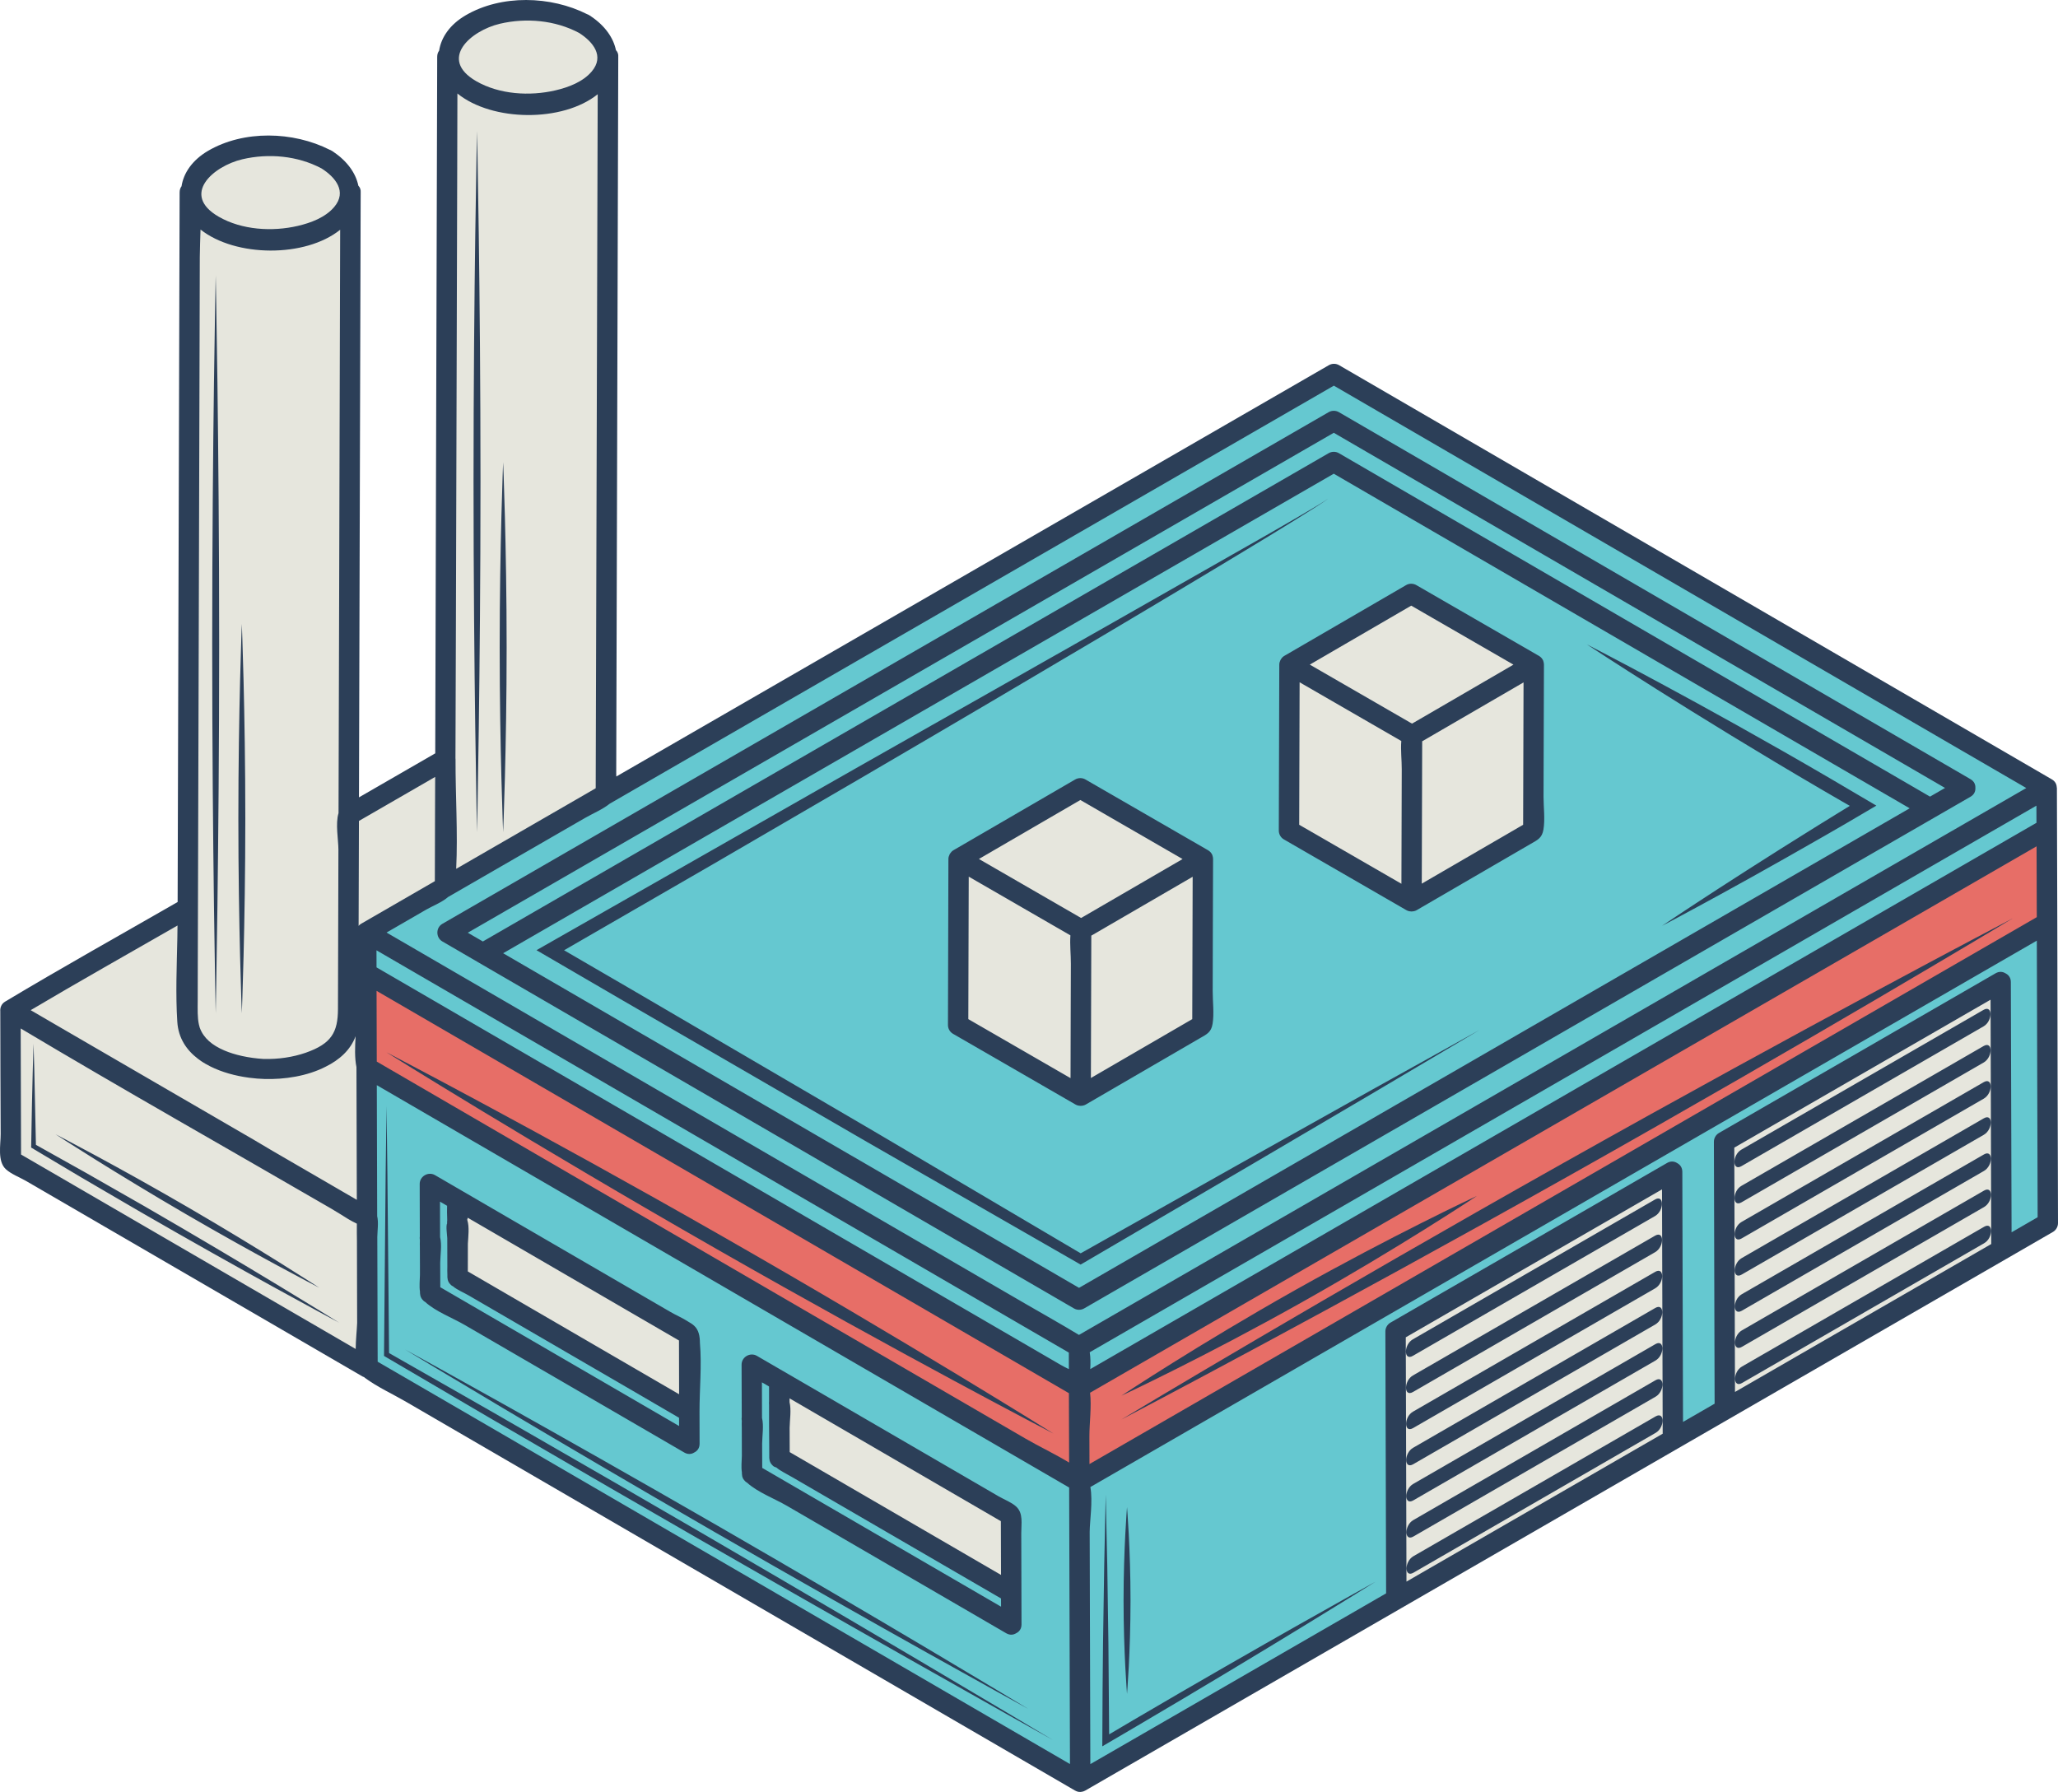
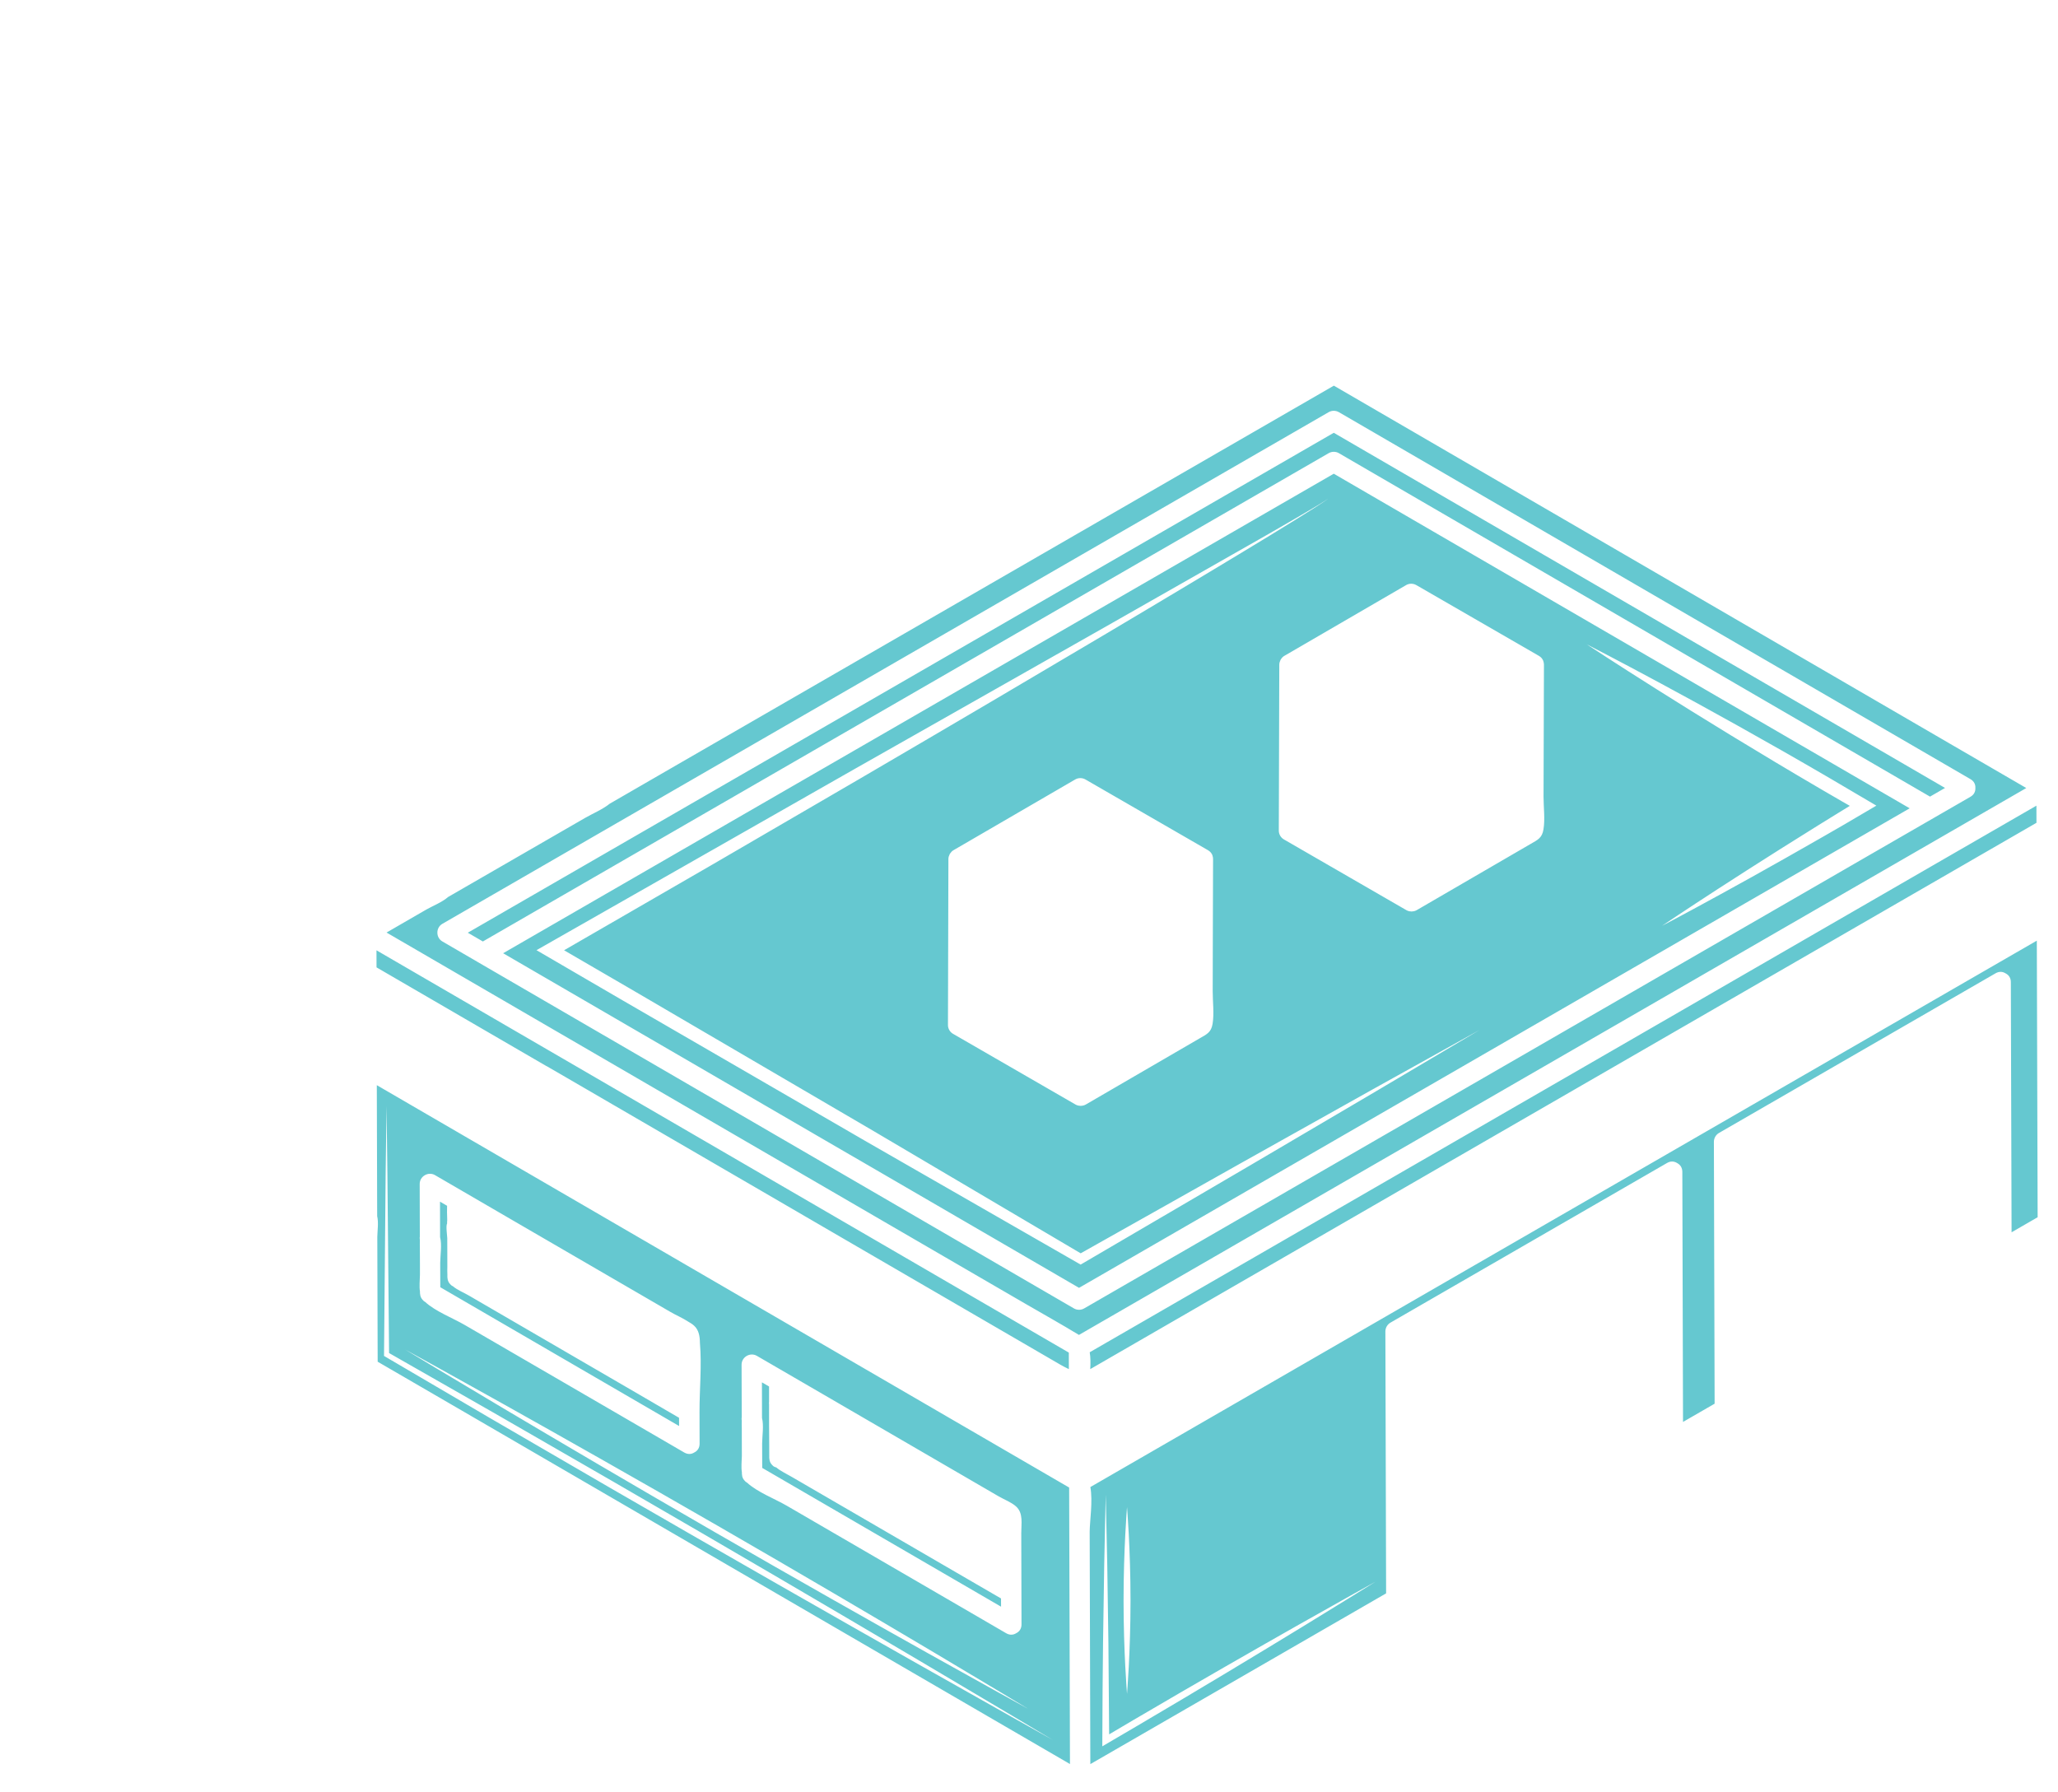
<svg xmlns="http://www.w3.org/2000/svg" version="1.1" id="Content" x="0px" y="0px" viewBox="0 0 505.36 440.06" enable-background="new 0 0 505.36 440.06" xml:space="preserve">
-   <path fill="#2C3F58" d="M505.36,300.37c0,0.88-0.48,1.72-1.24,2.16c-3.8,2.19-7.59,4.38-11.39,6.58  c-22.64,13.07-45.28,26.14-67.92,39.21c0,0,0,0,0,0c-4.25,2.45-8.5,4.91-12.75,7.36c0,0,0,0,0,0  c-22.64,13.07-45.28,26.14-67.92,39.21c0,0,0,0,0,0c-3.27,1.89-6.53,3.77-9.8,5.66c-22.61,13.05-45.22,26.11-67.83,39.16  c-0.27,0.15-0.53,0.24-0.79,0.29c-0.53,0.12-1.13,0.07-1.74-0.29c-9.99-5.81-19.99-11.62-29.98-17.42  c-38.01-22.09-76.02-44.18-114.03-66.27c-6.73-3.91-13.45-7.82-20.18-11.73c-3.33-1.94-7.08-3.64-10.19-5.93  c-0.07-0.05-0.13-0.12-0.19-0.18c-0.14-0.05-0.28-0.09-0.42-0.17c-6.65-3.86-13.29-7.73-19.94-11.59  c-20.89-12.14-41.77-24.27-62.66-36.41c-1.52-0.88-3.64-1.68-4.94-2.87c-2.14-1.96-1.28-6.02-1.29-8.68  c-0.03-10.04-0.09-20.08-0.09-30.12c-0.08-0.91,0.31-1.85,1.19-2.37c13.98-8.38,28.23-16.33,42.36-24.46  c0.08-27.47,0.16-54.94,0.23-82.41c0.09-30.62,0.17-61.23,0.26-91.85c0-0.63,0.18-1.13,0.47-1.51c0.5-3.27,2.65-6.43,6.5-8.69  c8.79-5.15,20.91-4.81,29.88-0.27c0.18,0.06,0.36,0.15,0.54,0.27c0.18,0.1,0.34,0.2,0.48,0.32c3.35,2.28,5.4,5.21,6.02,8.24  c0.4,0.4,0.64,0.97,0.57,1.74c0,0.79,0,1.59-0.01,2.38c-0.1,36.69-0.21,73.38-0.31,110.06c-0.03,12.01-0.07,24.01-0.1,36.02  c2.42-1.39,4.83-2.79,7.25-4.18c3.83-2.21,7.65-4.42,11.48-6.63c0-0.45,0-0.89,0-1.34c0.09-30.98,0.18-61.95,0.26-92.93  c0.07-25.59,0.15-51.18,0.22-76.77c0-0.63,0.18-1.13,0.47-1.51c0.5-3.27,2.65-6.43,6.5-8.68c8.79-5.15,20.91-4.81,29.88-0.27  c0.18,0.06,0.36,0.15,0.54,0.27c0.18,0.1,0.34,0.2,0.48,0.32c3.35,2.28,5.4,5.21,6.02,8.23c0.4,0.4,0.64,0.97,0.57,1.74  c-0.03,11.5-0.07,22.99-0.1,34.49c-0.12,41.09-0.24,82.17-0.35,123.26c-0.02,6.02-0.03,12.03-0.05,18.05c0,0.27,0.01,0.55,0.02,0.83  c26.51-15.31,53.02-30.61,79.54-45.92c31.81-18.36,63.62-36.73,95.43-55.09c0.78-0.45,1.75-0.45,2.52,0  c7.25,4.21,14.5,8.43,21.76,12.64c31.4,18.25,62.81,36.5,94.21,54.75c19.68,11.44,39.37,22.88,59.05,34.32  c0.81,0.47,1.16,1.17,1.2,1.89c0.01,0.09,0.04,0.18,0.04,0.27c0.01,3.32,0.02,6.65,0.03,9.97c0,0,0,0,0,0  c0.02,7.72,0.04,15.44,0.07,23.17c0,0,0,0,0,0C505.22,251.24,505.29,275.8,505.36,300.37z" />
  <path fill="#65C8D0" d="M182.15,348.86c-0.01-0.06-0.02-0.12-0.03-0.18c0.01,0,0.02,0.06,0.03,0.16  C182.15,348.85,182.15,348.85,182.15,348.86z M155.51,341.62c-13.47-7.83-26.94-15.66-40.41-23.49c-1.21-0.71-2.79-1.33-3.87-2.25  c-0.01-0.01-0.02-0.02-0.03-0.03c-0.03-0.01-0.06-0.02-0.08-0.03c0,0,0,0-0.01,0c-0.26-0.13-0.47-0.34-0.66-0.57  c-0.08-0.09-0.14-0.18-0.21-0.28c-0.02-0.03-0.04-0.07-0.06-0.1c-0.09-0.17-0.17-0.35-0.22-0.55c0-0.01-0.01-0.02-0.01-0.03  c-0.03-0.13-0.04-0.27-0.06-0.41c-0.01-0.07-0.03-0.14-0.03-0.22c0-0.23,0-0.46,0-0.69c-0.04-0.59-0.02-1.21-0.01-1.87  c0-1.38-0.01-2.76-0.01-4.14c0-0.97-0.01-1.93-0.01-2.9c-0.03-0.78-0.38-3.01-0.03-3.64c0,0,0,0,0,0c-0.03-0.24-0.02-0.47,0.02-0.68  c0-0.18,0-0.37-0.01-0.56c-0.06-1.02-0.04-2.05-0.02-3.07c-0.58-0.34-1.16-0.67-1.74-1.01c0.01,2.91,0.01,5.82,0.02,8.72  c0.48,1.87,0.05,4.44,0.03,6.32c0.01,1.99,0.01,3.98,0.02,5.97c19.55,11.36,39.09,22.72,58.64,34.08c0-0.67,0-1.35-0.01-2.02  C163.02,345.99,159.26,343.81,155.51,341.62z M188.87,344.81c0-0.01,0-0.01-0.01-0.01c0,0.03,0,0.06,0.01,0.08  C188.87,344.86,188.87,344.83,188.87,344.81z M103.11,304.43c-0.01-0.09-0.02-0.13-0.03-0.13c0.01,0.06,0.01,0.11,0.03,0.17  C103.11,304.46,103.11,304.45,103.11,304.43z M109.82,300.42L109.82,300.42C109.82,300.42,109.82,300.42,109.82,300.42  L109.82,300.42z M255.85,151.94c23.47-13.55,46.94-27.1,70.41-40.65c0.78-0.45,1.75-0.45,2.52,0c6.07,3.53,12.14,7.05,18.21,10.58  c42.31,24.59,84.63,49.17,126.94,73.76c1.23-0.71,2.46-1.42,3.69-2.13c-5.18-3.01-10.37-6.02-15.55-9.04  c-27.76-16.13-55.52-32.26-83.28-48.39c-17.09-9.93-34.18-19.86-51.27-29.79c-8.58,4.95-17.16,9.91-25.74,14.86  c-39.06,22.55-78.12,45.1-117.17,67.65c-23.25,13.42-46.49,26.84-69.74,40.26c1.23,0.72,2.47,1.43,3.7,2.15  c8.18-4.72,16.36-9.44,24.54-14.17C180.69,195.33,218.27,173.63,255.85,151.94z M234.91,386.21c-13.43-7.81-26.86-15.61-40.3-23.42  c-1.59-0.93-2.96-1.54-3.95-2.4c-0.16-0.05-0.33-0.11-0.5-0.19c0,0,0,0-0.01,0c-0.26-0.13-0.47-0.34-0.66-0.57  c-0.08-0.09-0.14-0.18-0.21-0.28c-0.02-0.03-0.04-0.07-0.06-0.1c-0.09-0.17-0.17-0.35-0.22-0.55c0-0.01-0.01-0.02-0.01-0.03  c-0.03-0.13-0.04-0.27-0.06-0.41c-0.01-0.07-0.03-0.14-0.03-0.21c0-1-0.01-1.99-0.01-2.99c-0.04-3.38-0.04-6.76-0.04-10.14  c-0.01-0.08-0.01-0.12-0.01-0.12c-0.02-0.19-0.02-0.37,0.01-0.55c0-1.25,0-2.5,0-3.76c-0.58-0.34-1.16-0.68-1.75-1.02  c0.01,2.91,0.02,5.82,0.02,8.74c0.47,1.87,0.05,4.43,0.03,6.3c0.01,1.99,0.01,3.98,0.02,5.97c19.55,11.36,39.1,22.72,58.65,34.08  c0-0.67,0-1.35-0.01-2.02C242.19,390.44,238.55,388.33,234.91,386.21z M262.74,433.2c-18.42-10.71-36.85-21.42-55.27-32.12  c-31.4-18.25-62.8-36.5-94.2-54.76c-6.84-3.97-13.68-7.95-20.53-11.92c-0.03-10.22-0.08-20.43-0.09-30.65  c0.03-1.52,0.34-3.57-0.03-5.09c-0.03-10.72-0.06-21.45-0.09-32.17c4.05,2.36,8.11,4.71,12.16,7.07  c8.45,4.91,16.91,9.83,25.36,14.74c34.08,19.8,68.15,39.61,102.22,59.41c10.09,5.86,20.18,11.73,30.27,17.59  C262.61,387.93,262.67,410.57,262.74,433.2z M182.17,357.52c-0.03,1.32-0.2,2.75,0.01,4.05v0.35c0,0.07,0.02,0.14,0.03,0.22  c0.01,0.14,0.02,0.28,0.05,0.41c0.01,0.01,0.01,0.02,0.01,0.03c0.05,0.2,0.13,0.38,0.22,0.55c0.02,0.03,0.04,0.06,0.06,0.1  c0.06,0.1,0.13,0.19,0.21,0.28c0.18,0.23,0.39,0.44,0.66,0.57c0.01,0.01,0.01,0.01,0.01,0.01c2.58,2.36,6.78,3.94,9.78,5.68  c14.03,8.16,28.06,16.31,42.09,24.46c3.93,2.29,7.85,4.57,11.78,6.85c0.91,0.53,1.79,0.42,2.47-0.02c0.74-0.36,1.29-1.07,1.29-2.14  c-0.02-7.47-0.04-14.95-0.06-22.42c-0.01-2.3,0.55-4.89-1.27-6.55c-1.13-1.03-2.94-1.71-4.25-2.47l-44.49-25.86  c-4.97-2.88-9.94-5.77-14.91-8.66c-1.63-0.95-3.76,0.26-3.76,2.16c0.01,4.3,0.03,8.6,0.04,12.9c-0.04,0.21-0.05,0.43-0.02,0.66  c0,0,0,0,0,0.01c0,0.02,0,0.04,0.01,0.07c0,0.04,0.01,0.08,0.02,0.13v0.17c0,0.03,0,0.06-0.01,0.1c-0.03,0.48,0.01,0.98,0.01,1.46  c0,1.54,0.01,3.07,0.01,4.6C182.16,355.99,182.16,356.75,182.17,357.52z M103.12,310.85v2.2c-0.02,1.35-0.2,2.83,0.01,4.15v0.35  c0,0.07,0.03,0.14,0.03,0.21c0.01,0.14,0.03,0.28,0.06,0.41c0,0.01,0,0.02,0.01,0.03c0.05,0.2,0.12,0.38,0.22,0.55  c0.02,0.04,0.04,0.07,0.06,0.1c0.06,0.1,0.13,0.2,0.2,0.28c0.19,0.23,0.4,0.44,0.66,0.57c0,0.01,0.01,0.01,0.01,0.01s0,0,0.01,0  c2.57,2.37,6.77,3.94,9.77,5.69c14.03,8.15,28.06,16.3,42.09,24.45c3.93,2.29,7.85,4.57,11.78,6.85c0.91,0.53,1.79,0.42,2.47-0.02  c0.74-0.36,1.29-1.07,1.29-2.14c-0.01-2.6-0.01-5.2-0.02-7.81c-0.01-5.5,0.58-11.41,0.1-16.94c-0.01-1.61-0.27-3.18-1.41-4.22  c-0.41-0.38-0.92-0.71-1.46-1.01c-1.38-0.91-3.04-1.6-4.38-2.39c-13.16-7.64-26.31-15.29-39.47-22.93  c-3.86-2.24-7.71-4.49-11.57-6.73c-2.25-1.31-4.51-2.62-6.76-3.93c-1.63-0.95-3.76,0.26-3.76,2.16c0.01,4.31,0.02,8.63,0.03,12.94  c-0.04,0.19-0.04,0.4-0.01,0.62c-0.01,0-0.01,0.07,0.02,0.21v0.27c-0.03,0.49,0,0.98,0,1.47  C103.11,307.78,103.11,309.31,103.12,310.85z M99.47,331.4c2.95,1.79,35.66,21.55,76.07,44.86c40.4,23.31,73.9,41.73,76.92,43.38  c-2.95-1.79-35.66-21.55-76.07-44.86C135.98,351.47,102.49,333.05,99.47,331.4z M258.55,427.3c-2.88-1.73-49.79-29.8-107.74-63.32  c-10.38-5.98-20.42-11.76-29.78-17.16c-9.28-5.29-17.88-10.2-25.49-14.55c-0.17-18.42-0.31-33.56-0.41-44.1  c-0.13-10.62-0.21-16.6-0.21-16.6s-0.08,5.98-0.22,16.6c-0.09,10.71-0.23,26.1-0.4,44.81c7.75,4.54,16.5,9.68,25.94,15.21  c9.34,5.43,19.36,11.25,29.71,17.26C207.9,398.98,255.62,425.67,258.55,427.3z M134.21,261.8c1.63,0.95,3.26,1.9,4.9,2.84  c15.97,9.28,31.94,18.56,47.92,27.85c2.45,1.42,4.9,2.84,7.34,4.27c4,2.33,8,4.65,12,6.98c2.87,1.67,5.75,3.34,8.62,5.01  c15.16,8.81,30.32,17.62,45.48,26.43c0.58,0.34,1.27,0.68,2,1.04c0-1.25-0.01-2.5-0.01-3.75c0-0.1,0-0.21,0-0.31  c-9.65-5.61-19.31-11.22-28.96-16.83c-27.6-16.04-55.19-32.08-82.79-48.11c-19.42-11.28-38.84-22.57-58.26-33.85  c0,1.4,0.01,2.79,0.01,4.19c13.91,8.08,27.82,16.17,41.73,24.25C134.2,261.79,134.21,261.8,134.21,261.8z M409.51,250.14  c-20.93,12.09-41.87,24.17-62.8,36.26c-26.37,15.23-52.74,30.45-79.12,45.68c0.22,1.3,0.21,2.72,0.13,4.14  c8.45-4.88,16.9-9.76,25.35-14.64c42.58-24.59,85.17-49.17,127.75-73.76c26.42-15.25,52.83-30.5,79.25-45.76  c0-1.4-0.01-2.81-0.01-4.21c-8.54,4.93-17.07,9.86-25.61,14.78C452.82,225.14,431.16,237.64,409.51,250.14z M497.57,193.52  c-25.59,14.78-51.18,29.55-76.77,44.32c-4.48,2.59-8.96,5.18-13.43,7.76c-38.11,22-76.22,44-114.32,66  c-9.37,5.41-18.73,10.81-28.1,16.22c-0.01-0.01-0.02-0.02-0.04-0.02c-4.29-2.61-8.68-5.05-13.01-7.57  c-3.87-2.25-7.74-4.49-11.61-6.74c-12.59-7.32-25.19-14.64-37.79-21.96c-21.9-12.73-43.81-25.46-65.72-38.19  c-13.95-8.11-27.91-16.22-41.86-24.33c3.26-1.89,6.53-3.77,9.79-5.66c1.72-0.97,3.86-1.79,5.34-3.08  c11.19-6.46,22.39-12.93,33.59-19.39c1.94-1.12,4.33-2.1,6.08-3.51c5.58-3.23,11.17-6.45,16.75-9.68  c41.72-24.08,83.44-48.17,125.16-72.25c11.97-6.91,23.94-13.82,35.91-20.73c19.26,11.19,38.52,22.39,57.79,33.58  c31.4,18.25,62.81,36.5,94.21,54.76C485.55,186.54,491.56,190.03,497.57,193.52z M485.07,193.49c0.05-0.8-0.29-1.62-1.2-2.15  c-17.51-10.17-35.02-20.35-52.53-30.52c-27.76-16.14-55.52-32.27-83.28-48.4c-6.43-3.73-12.85-7.47-19.28-11.2  c-0.78-0.45-1.74-0.45-2.52,0c-24.49,14.14-48.98,28.28-73.47,42.41c-39.05,22.55-78.11,45.1-117.17,67.65c-9,5.2-18,10.39-27,15.59  c-1.63,0.94-1.62,3.38,0,4.32c2.88,1.68,5.77,3.35,8.65,5.03c0.01,0,0.02,0.01,0.03,0.02c42.73,24.83,85.46,49.66,128.2,74.49  c6.07,3.52,12.14,7.05,18.21,10.58c0.78,0.45,1.74,0.45,2.52,0c25.27-14.59,50.54-29.18,75.81-43.77  c11.38-6.57,22.76-13.14,34.14-19.71c24.4-14.09,48.8-28.17,73.2-42.26c2.5-1.44,5-2.88,7.49-4.33c9-5.19,18-10.39,27-15.58  C484.79,195.13,485.12,194.3,485.07,193.49z M500.36,298.92c-2.14,1.23-4.27,2.46-6.4,3.7c-0.06-20.48-0.12-40.96-0.18-61.44  c0-1.01-0.49-1.7-1.17-2.08c-0.06-0.04-0.13-0.08-0.2-0.11c-0.66-0.4-1.51-0.48-2.39,0.03c-22.64,13.07-45.28,26.14-67.92,39.21  c-0.76,0.44-1.24,1.29-1.24,2.16l0.18,64.32c-2.58,1.5-5.17,2.99-7.76,4.48c-0.06-20.48-0.11-40.95-0.17-61.43  c-0.01-1.01-0.5-1.7-1.17-2.08c-0.07-0.04-0.14-0.08-0.2-0.12c-0.34-0.2-0.73-0.32-1.15-0.32c-0.39,0-0.81,0.11-1.24,0.36  c-22.64,13.07-45.28,26.14-67.92,39.21c-0.76,0.44-1.24,1.28-1.24,2.16c0.06,21.44,0.12,42.88,0.18,64.32  c-22.19,12.81-44.39,25.63-66.58,38.44c-2.02,1.16-4.03,2.33-6.05,3.49c-0.05-19.02-0.11-38.04-0.16-57.07  c0.02-2.68,0.8-7.43,0.17-10.97c26.35-15.21,52.7-30.43,79.05-45.64c42.59-24.59,85.17-49.17,127.76-73.76  c8.53-4.93,17.07-9.86,25.6-14.78C500.23,253.64,500.29,276.28,500.36,298.92z M275.9,393.04c0,12.67,0.85,22.93,0.85,22.93  s0.86-10.26,0.86-22.93c0-12.66-0.86-22.93-0.86-22.93S275.9,380.38,275.9,393.04z M337.74,388.44  c-1.59,0.88-27.85,15.4-59.52,34.01c-2.08,1.23-4.12,2.44-5.86,3.46c-0.06-8.02-0.12-15.58-0.18-22.39  c-0.1-7.26-0.2-13.74-0.28-19.15c-0.23-10.81-0.38-17.35-0.38-17.35s-0.14,6.54-0.37,17.35c-0.08,5.41-0.18,11.89-0.29,19.15  c-0.03,3.63-0.07,7.46-0.11,11.44c-0.02,4.47-0.04,9.11-0.07,13.89c2.49-1.46,5.43-3.18,8.41-4.93  C310.75,405.31,336.19,389.41,337.74,388.44z M468.94,198.5c-22.23,12.84-44.45,25.67-66.68,38.5  c-37.58,21.7-75.16,43.39-112.74,65.09c-8.18,4.72-16.37,9.45-24.55,14.17c-17.84-10.37-35.69-20.74-53.53-31.11  c-0.95-0.55-1.89-1.09-2.84-1.64c-23.52-13.67-47.04-27.34-70.57-41.01c-2.29-1.33-4.58-2.66-6.87-3.99  c-2.54-1.47-5.07-2.95-7.61-4.42c22.23-12.84,44.45-25.67,66.68-38.5c37.58-21.7,75.16-43.39,112.74-65.09  c8.18-4.72,16.37-9.45,24.55-14.17c42.31,24.59,84.62,49.17,126.94,73.76C459.28,192.89,464.11,195.7,468.94,198.5z M363.34,252.92  c-2.4,1.32-11.59,6.43-26.3,14.62c-8.61,4.82-19.12,10.7-31.26,17.5c-11.95,6.72-25.5,14.35-40.41,22.74  c-15.02-8.87-32.15-18.98-50.68-29.92c-18.79-10.99-39-22.82-59.94-35.06c-5.76-3.35-11.46-6.66-16.24-9.44  c12.6-7.28,24.84-14.35,36.62-21.16c12.57-7.32,24.65-14.35,36.12-21.03c22.92-13.4,43.37-25.45,60.43-35.58  s30.74-18.35,40.13-24.07c4.69-2.87,8.31-5.11,10.74-6.66c1.21-0.78,2.14-1.37,2.74-1.79c0.31-0.21,0.53-0.38,0.68-0.49l0.07-0.07  c-0.02,0.02-0.05,0.04-0.08,0.06c-0.15,0.11-0.37,0.27-0.69,0.47c-0.61,0.4-1.55,0.97-2.79,1.71c-2.47,1.47-6.15,3.62-10.92,6.35  c-9.55,5.44-23.42,13.33-40.66,23.14c-17.26,9.79-37.91,21.49-61,34.58c-23.84,13.58-50.22,28.61-78.16,44.52  c6.27,3.66,13.74,8.01,21.3,12.41c20.98,12.16,41.25,23.9,60.08,34.81c19.1,10.96,36.75,21.1,52.24,29.99  c15.21-8.9,29.03-17,41.22-24.13c11.99-7.06,22.37-13.16,30.87-18.17C351.93,259.68,360.98,254.32,363.34,252.92z M297.79,243.4  c0.01-4.36,0.02-8.71,0.03-13.06c0.02-6.46,0.04-12.93,0.06-19.39c0-0.29-0.05-0.55-0.13-0.79c-0.02-0.09-0.05-0.17-0.08-0.26  c-0.01-0.03-0.03-0.05-0.04-0.07c-0.2-0.4-0.51-0.76-0.99-1.04c-10.03-5.79-20.06-11.58-30.09-17.37c-0.78-0.45-1.75-0.45-2.53,0  c-9.96,5.79-19.93,11.58-29.89,17.37c-0.35,0.2-0.61,0.49-0.81,0.8c-0.03,0.04-0.06,0.07-0.08,0.11c-0.03,0.06-0.05,0.12-0.08,0.18  c-0.16,0.32-0.27,0.67-0.27,1.07c-0.04,13.59-0.08,27.17-0.11,40.76c-0.01,0.87,0.47,1.72,1.23,2.16  c10.03,5.79,20.06,11.58,30.09,17.37c0.37,0.21,0.75,0.3,1.14,0.31c0.04,0.01,0.08,0.02,0.13,0.02c0.04,0,0.07-0.01,0.11-0.01  c0.39-0.02,0.78-0.11,1.15-0.32c6.12-3.56,12.24-7.12,18.37-10.68c3.21-1.86,6.41-3.72,9.62-5.59c1.71-0.99,2.8-1.44,3.14-3.54  C298.18,248.89,297.78,245.96,297.79,243.4z M379.03,195.66c0.02-4.35,0.03-8.7,0.04-13.05c0.02-6.46,0.04-12.93,0.06-19.39  c0-0.29-0.06-0.55-0.13-0.79c-0.03-0.09-0.05-0.18-0.08-0.26c-0.02-0.03-0.03-0.05-0.05-0.08c-0.19-0.39-0.5-0.75-0.98-1.03  c-10.03-5.79-20.06-11.58-30.09-17.37c-0.78-0.45-1.75-0.46-2.53,0c-9.96,5.79-19.93,11.58-29.89,17.37  c-0.35,0.2-0.61,0.48-0.81,0.8c-0.03,0.04-0.06,0.07-0.08,0.11c-0.03,0.06-0.05,0.12-0.08,0.17c-0.16,0.33-0.27,0.68-0.27,1.08  c-0.04,13.58-0.08,27.17-0.12,40.76c0,0.87,0.48,1.72,1.24,2.15c10.03,5.79,20.06,11.59,30.09,17.38c0.37,0.21,0.75,0.3,1.13,0.31  c0.05,0,0.09,0.01,0.14,0.02c0.03,0,0.07-0.01,0.11-0.02c0.38-0.01,0.78-0.1,1.15-0.31c6.12-3.56,12.24-7.12,18.37-10.68  c3.2-1.86,6.41-3.73,9.62-5.59c1.71-0.99,2.79-1.44,3.14-3.54C379.43,201.16,379.03,198.22,379.03,195.66z M453.12,202.33  c2.5-1.47,5.05-2.97,7.64-4.49c-3.42-2.01-7.42-4.37-11.5-6.77c-31.95-18.66-58.79-32.41-59.62-32.84  c0.78,0.52,25.95,17.13,57.9,35.79c1.62,0.94,3.21,1.87,4.75,2.76c0.64,0.37,1.26,0.72,1.87,1.07l0.07,0.02  c-0.01,0.01-0.01,0.02-0.02,0.03l-0.04,0.04l-0.13,0.08c-0.86,0.53-1.72,1.05-2.56,1.57c-1.69,1.04-3.35,2.07-4.97,3.07  c-3.24,2.03-6.34,3.97-9.28,5.81c-5.86,3.7-11.05,7.03-15.37,9.83c-8.31,5.4-13.37,8.81-13.74,9.06c0.33-0.17,5.75-3.01,14.49-7.81  c4.51-2.47,9.9-5.46,15.94-8.88c3.01-1.71,6.19-3.53,9.51-5.42C449.71,204.3,451.4,203.32,453.12,202.33z" />
-   <path fill="#E6E6DD" d="M49.24,56.37c-0.06,2.28-0.17,4.56-0.18,6.78c-0.02,8.14-0.04,16.28-0.06,24.41  c-0.06,20.98-0.12,41.96-0.18,62.94c-0.07,24.15-0.14,48.3-0.21,72.45c-0.02,5.81-0.03,11.62-0.05,17.43c0,1.76-0.01,3.53-0.01,5.29  c-0.01,2.24-0.09,4.2,0.3,5.95c0.06,0.23,0.11,0.46,0.18,0.68c0.02,0.04,0.03,0.08,0.04,0.12c0.94,2.55,3.05,4.27,6,5.54  c2.55,1.1,5.99,1.87,9.61,2.09c3.61,0.11,7.25-0.43,10.43-1.54c6.28-2.21,7.86-5.01,7.88-10.71c0.03-9.36,0.05-18.72,0.08-28.08  c0.01-3.7,0.02-7.4,0.03-11.1c0-2.26-0.77-6.41,0.03-8.93c0.06-20.04,0.11-40.07,0.17-60.11c0.08-27.72,0.16-55.44,0.23-83.16  C74.99,63.3,57.85,63.19,49.24,56.37z M52.97,248.81c0,0-0.86-40.56-0.86-90.59c0-50.03,0.86-90.59,0.86-90.59  s0.85,40.56,0.85,90.59C53.82,208.25,52.97,248.81,52.97,248.81z M59.38,248.81c0,0-0.85-21.4-0.85-47.8  c0-26.39,0.85-47.79,0.85-47.79s0.86,21.4,0.86,47.79C60.24,227.41,59.38,248.81,59.38,248.81z M15.02,252.43  c-2.5-1.45-5-2.9-7.49-4.36c11.93-7.07,24.03-13.88,36.06-20.79c-0.01,1.02-0.02,2.04-0.04,3.06c-0.14,6.87-0.45,13.82-0.01,20.62  c0.26,3.95,2.24,6.9,5.07,9.05c0,0,0,0,0,0c0.21,0.16,0.43,0.32,0.65,0.47c0.09,0.06,0.17,0.12,0.26,0.18  c0.13,0.09,0.27,0.17,0.4,0.26c0.16,0.1,0.33,0.21,0.5,0.3c0.05,0.03,0.1,0.06,0.16,0.09c2.74,1.58,5.99,2.59,9.21,3.14  c0.04,0.01,0.09,0.01,0.13,0.02c0.19,0.03,0.39,0.06,0.58,0.09c0.2,0.03,0.4,0.06,0.6,0.09c0.05,0.01,0.1,0.01,0.15,0.02  c1.28,0.17,2.54,0.27,3.73,0.3c4.8,0.14,10.45-0.67,15.03-3.04c3.31-1.64,6.05-4.05,7.31-7.46c-0.15,2.6-0.26,5.28,0.21,7.59  c0,0.02,0,0.04,0,0.06c0,0,0,0,0,0c0.03,10.84,0.06,21.69,0.09,32.53c-1.71-0.99-3.42-1.99-5.13-2.98  c-5.19-3.02-10.39-6.04-15.58-9.05c-1.48-0.89-2.96-1.77-4.44-2.63C46.65,270.82,30.83,261.63,15.02,252.43z M59.52,39.11  c6.44-1.51,13.59-0.87,19.45,2.26c3.38,2.16,6.31,5.67,3.09,9.47c-2.17,2.56-5.73,3.89-8.91,4.63c-6.29,1.47-13.78,1.02-19.46-2.26  C44.32,47.78,52.36,40.79,59.52,39.11z M87.68,317.41c-0.01-4.22-0.02-8.44-0.03-12.66c-0.01-1.38-0.05-2.78-0.02-4.17v-0.08  c-1.46-0.68-2.95-1.62-3.98-2.29c-0.77-0.46-1.54-0.93-2.31-1.4c-25.41-14.75-51.03-29.19-76.26-44.25  c0.01,10.32,0.06,20.64,0.09,30.96c3.22,1.87,6.44,3.74,9.66,5.61c24.17,14.04,48.34,28.09,72.51,42.14  c0.02-2.27,0.29-4.59,0.36-6.36C87.69,322.41,87.69,319.91,87.68,317.41z M46.45,296.65c17.29,10.06,31.02,18.97,31.95,19.58  c-0.97-0.5-15.51-8.03-32.81-18.11c-17.28-10.06-31.02-18.96-31.96-19.58C14.6,279.04,29.14,286.57,46.45,296.65z M34.55,297.66  c-5.04-2.94-9.9-5.78-14.41-8.41c-4.58-2.73-8.81-5.25-12.49-7.44c0.08-3.98,0.14-7.6,0.2-10.78c0.07-3.09,0.14-5.75,0.19-7.94  c0.13-4.36,0.2-6.8,0.2-6.8s0.07,2.44,0.19,6.8c0.09,4.29,0.23,10.47,0.39,18.05c3.56,2,7.66,4.28,12.1,6.77  c4.53,2.59,9.42,5.38,14.49,8.27c25.17,14.54,45.49,27.14,47.88,28.64C80.8,323.5,59.72,312.2,34.55,297.66z M122.76,5.83  c6.44-1.51,13.59-0.87,19.45,2.26c3.38,2.16,6.31,5.67,3.09,9.47c-2.17,2.56-5.73,3.89-8.91,4.63c-6.29,1.47-13.78,1.02-19.46-2.26  C107.56,14.49,115.61,7.51,122.76,5.83z M112.32,22.96c-0.01,6.68-0.03,13.36-0.05,20.04c-0.11,36.95-0.21,73.91-0.32,110.86  c-0.03,10.79-0.07,21.57-0.11,32.35c0,0.08,0.02,0.15,0.02,0.23c-0.03,8.87,0.59,18.01,0.16,26.92  c10.81-6.25,21.63-12.49,32.44-18.73c0.61-0.35,1.22-0.7,1.82-1.06c0.02-7.02,0.04-14.05,0.06-21.08  c0.1-32.47,0.19-64.94,0.28-97.41c0.05-17.31,0.1-34.62,0.15-51.94C138.18,30.07,120.88,29.9,112.32,22.96z M117.14,204.37  c0,0-0.86-38.55-0.86-86.1c0-47.54,0.86-86.09,0.86-86.09s0.85,38.55,0.85,86.09C117.99,165.82,117.14,204.37,117.14,204.37z   M123.55,204.37c0,0-0.85-20.34-0.85-45.42c0-25.09,0.85-45.43,0.85-45.43s0.86,20.34,0.86,45.43  C124.41,184.03,123.55,204.37,123.55,204.37z M106.78,216.39c-6.03,3.49-12.07,6.97-18.1,10.46c-0.19,0.11-0.37,0.25-0.52,0.41  c-0.04,0.04-0.06,0.09-0.1,0.13c0.03-8.6,0.05-17.19,0.08-25.79c6.24-3.6,12.48-7.2,18.72-10.81c-0.01,3.77-0.03,7.55-0.04,11.32  C106.79,206.87,106.78,211.63,106.78,216.39z M408.12,292.08c-20.97,12.11-41.95,24.22-62.92,36.33c0.05,20,0.11,40,0.17,59.99  c20.97-12.1,41.95-24.21,62.92-36.32C408.23,332.08,408.18,312.08,408.12,292.08z M346.93,328.91  c19.82-11.45,39.64-22.89,59.47-34.34c2.27-1.31,2.27,2.75,0.01,4.06c-19.83,11.44-39.65,22.88-59.47,34.33  C344.67,334.27,344.66,330.22,346.93,328.91z M346.95,337.78c19.83-11.44,39.65-22.88,59.47-34.33c2.27-1.31,2.28,2.74,0.01,4.05  c-19.82,11.45-39.64,22.89-59.47,34.34C344.69,343.15,344.69,339.09,346.95,337.78z M346.98,346.66  c19.82-11.45,39.64-22.89,59.47-34.33c2.27-1.31,2.27,2.73,0.01,4.04c-19.83,11.45-39.65,22.89-59.47,34.33  C344.72,352.02,344.71,347.97,346.98,346.66z M347,355.54c19.83-11.45,39.65-22.89,59.47-34.34c2.27-1.31,2.28,2.74,0.01,4.05  c-19.82,11.44-39.64,22.88-59.46,34.33C344.74,360.89,344.74,356.84,347,355.54z M347.03,364.41  c19.82-11.44,39.64-22.89,59.47-34.33c2.27-1.31,2.27,2.74,0.01,4.04c-19.83,11.45-39.64,22.89-59.47,34.34  C344.77,369.77,344.76,365.72,347.03,364.41z M347.05,373.29c19.83-11.45,39.65-22.89,59.47-34.34c2.27-1.31,2.28,2.74,0.01,4.05  c-19.82,11.44-39.64,22.89-59.46,34.33C344.8,378.64,344.79,374.6,347.05,373.29z M406.56,351.87  c-19.83,11.45-39.64,22.89-59.47,34.34c-2.27,1.31-2.27-2.74-0.01-4.05c19.82-11.44,39.64-22.88,59.47-34.33  C408.82,346.52,408.82,350.57,406.56,351.87z M488.8,245.5c-20.98,12.11-41.96,24.22-62.93,36.33c0.05,20,0.11,40,0.17,60  c20.97-12.11,41.95-24.22,62.93-36.33C488.91,285.5,488.85,265.5,488.8,245.5z M427.6,282.33c19.83-11.45,39.65-22.89,59.47-34.33  c2.27-1.31,2.28,2.74,0.01,4.05c-19.82,11.44-39.64,22.89-59.46,34.33C425.35,287.69,425.34,283.64,427.6,282.33z M427.63,291.21  c19.82-11.45,39.64-22.89,59.46-34.33c2.28-1.32,2.28,2.74,0.01,4.05c-19.82,11.44-39.63,22.88-59.46,34.33  C425.37,296.57,425.37,292.51,427.63,291.21z M427.65,300.08c19.83-11.44,39.65-22.89,59.47-34.33c2.27-1.31,2.28,2.74,0.01,4.05  c-19.82,11.44-39.64,22.88-59.46,34.33C425.4,305.44,425.39,301.39,427.65,300.08z M427.68,308.96  c19.82-11.45,39.64-22.89,59.46-34.33c2.28-1.32,2.28,2.73,0.01,4.04c-19.82,11.44-39.63,22.89-59.46,34.33  C425.42,314.31,425.42,310.27,427.68,308.96z M427.7,317.83c19.83-11.44,39.65-22.88,59.47-34.33c2.27-1.31,2.28,2.74,0.01,4.05  c-19.82,11.44-39.64,22.88-59.46,34.33C425.45,323.19,425.44,319.14,427.7,317.83z M427.73,326.71  c19.82-11.45,39.64-22.89,59.46-34.33c2.28-1.31,2.28,2.73,0.01,4.04c-19.82,11.45-39.63,22.89-59.46,34.33  C425.47,332.07,425.47,328.02,427.73,326.71z M487.23,305.3c-19.82,11.44-39.64,22.88-59.46,34.33c-2.27,1.31-2.28-2.74-0.02-4.04  c19.83-11.45,39.65-22.89,59.47-34.33C489.49,299.94,489.5,303.99,487.23,305.3z M267.98,229.77c8.3-4.82,16.59-9.64,24.89-14.46  c-0.03,11.65-0.07,23.31-0.1,34.96c-8.3,4.82-16.59,9.64-24.89,14.46C267.92,253.08,267.95,241.42,267.98,229.77z M262.96,236.64  c0,0.12,0,0.25,0,0.37c-0.01,4.23-0.02,8.46-0.04,12.68c-0.01,5.02-0.03,10.05-0.04,15.07c-8.37-4.83-16.73-9.66-25.1-14.49  c0.03-11.66,0.07-23.33,0.1-34.99c8.32,4.81,16.65,9.61,24.97,14.42C262.68,231.96,262.97,234.44,262.96,236.64z M290.39,210.96  c-8.09,4.7-16.18,9.4-24.27,14.1c-0.23,0.13-0.44,0.25-0.65,0.37c-8.36-4.83-16.73-9.66-25.09-14.49  c8.3-4.83,16.61-9.65,24.91-14.48C273.66,201.3,282.03,206.13,290.39,210.96z M349.23,182.04c8.3-4.82,16.59-9.64,24.89-14.46  c-0.03,11.65-0.07,23.31-0.1,34.96c-8.3,4.82-16.59,9.64-24.89,14.46C349.16,205.35,349.2,193.69,349.23,182.04z M357,171.74  c-3.21,1.86-6.41,3.73-9.62,5.59c-0.23,0.13-0.44,0.26-0.65,0.37c-8.36-4.83-16.73-9.66-25.1-14.49c8.3-4.83,16.61-9.65,24.91-14.48  c8.37,4.83,16.73,9.66,25.1,14.49C366.76,166.07,361.88,168.9,357,171.74z M344.21,188.91c-0.03,9.37-0.05,18.75-0.08,28.12  c-8.37-4.83-16.73-9.66-25.1-14.49c0.03-11.66,0.07-23.33,0.1-34.99c8.32,4.81,16.65,9.61,24.97,14.42  C343.92,184.23,344.22,186.71,344.21,188.91z M193.88,344.33c0-0.31,0-0.62,0-0.93c17.3,10.05,34.6,20.11,51.89,30.16  c0.01,4.4,0.03,8.8,0.04,13.2c-17.3-10.05-34.59-20.1-51.89-30.16c-0.01-1.99-0.01-3.98-0.02-5.97  C193.93,348.76,194.35,346.2,193.88,344.33z M114.75,299.59c0-0.01-0.01-0.03-0.02-0.04c0.06-0.2,0.1-0.37,0.1-0.37  c0.01-0.04,0.01-0.1,0.02-0.14c17.29,10.06,34.58,20.1,51.88,30.15c0.01,4.4,0.02,8.8,0.03,13.2  c-17.29-10.05-34.58-20.1-51.88-30.16c0-2.27,0.02-4.55,0.01-6.82c0.11-1.86,0.39-4.12-0.13-5.75  C114.76,299.64,114.75,299.62,114.75,299.59C114.75,299.6,114.75,299.6,114.75,299.59C114.75,299.59,114.75,299.59,114.75,299.59z" />
-   <path fill="#E76E67" d="M262.49,346.34c0-1.41,0-2.81-0.01-4.21c-10.14-5.89-20.29-11.79-30.43-17.69  c-7.38-4.28-14.75-8.57-22.13-12.86c-21.19-12.31-42.37-24.62-63.56-36.94c-17.96-10.44-35.93-20.87-53.89-31.31  c0.02,5.79,0.03,11.58,0.05,17.37c12.91,7.5,25.82,15.01,38.73,22.52c14.4,8.36,28.79,16.73,43.19,25.09  c8.34,4.85,16.68,9.7,25.02,14.55c17.47,10.15,34.93,20.29,52.39,30.44c3.39,1.97,7.22,3.76,10.68,5.87  C262.52,354.89,262.51,350.62,262.49,346.34z M175.96,306.72c-45.23-25.85-81.04-48.29-81.04-48.29s37.51,19.47,82.73,45.33  c45.23,25.85,81.04,48.29,81.04,48.29S221.18,332.58,175.96,306.72z M500.1,207.83c-8.54,4.93-17.07,9.86-25.61,14.79  c-25.3,14.6-50.61,29.21-75.91,43.82c-17.28,9.98-34.56,19.96-51.85,29.93c-15.49,8.95-30.98,17.89-46.47,26.84  c-10.86,6.27-21.72,12.54-32.58,18.81c0.39,3.4-0.17,7.37-0.17,10.68c0.01,2.28,0.02,4.55,0.02,6.83  c8.54-4.93,17.07-9.85,25.61-14.78c42.59-24.59,85.17-49.18,127.75-73.76c26.42-15.25,52.84-30.51,79.26-45.76  C500.13,219.43,500.11,213.63,500.1,207.83z M318.19,316.73c23.74-13.35,43.86-22.76,44.49-23.05  c-0.58,0.38-19.08,12.68-42.82,26.02c-23.73,13.35-43.86,22.76-44.49,23.05C275.95,342.37,294.46,330.07,318.19,316.73z   M385.65,288.54c-58.64,32.98-107.31,58.5-110.29,60.06c2.97-1.8,50.03-30.1,108.61-63.04c58.65-32.97,107.31-58.49,110.3-60.05  C491.38,227.25,444.29,255.57,385.65,288.54z" />
</svg>